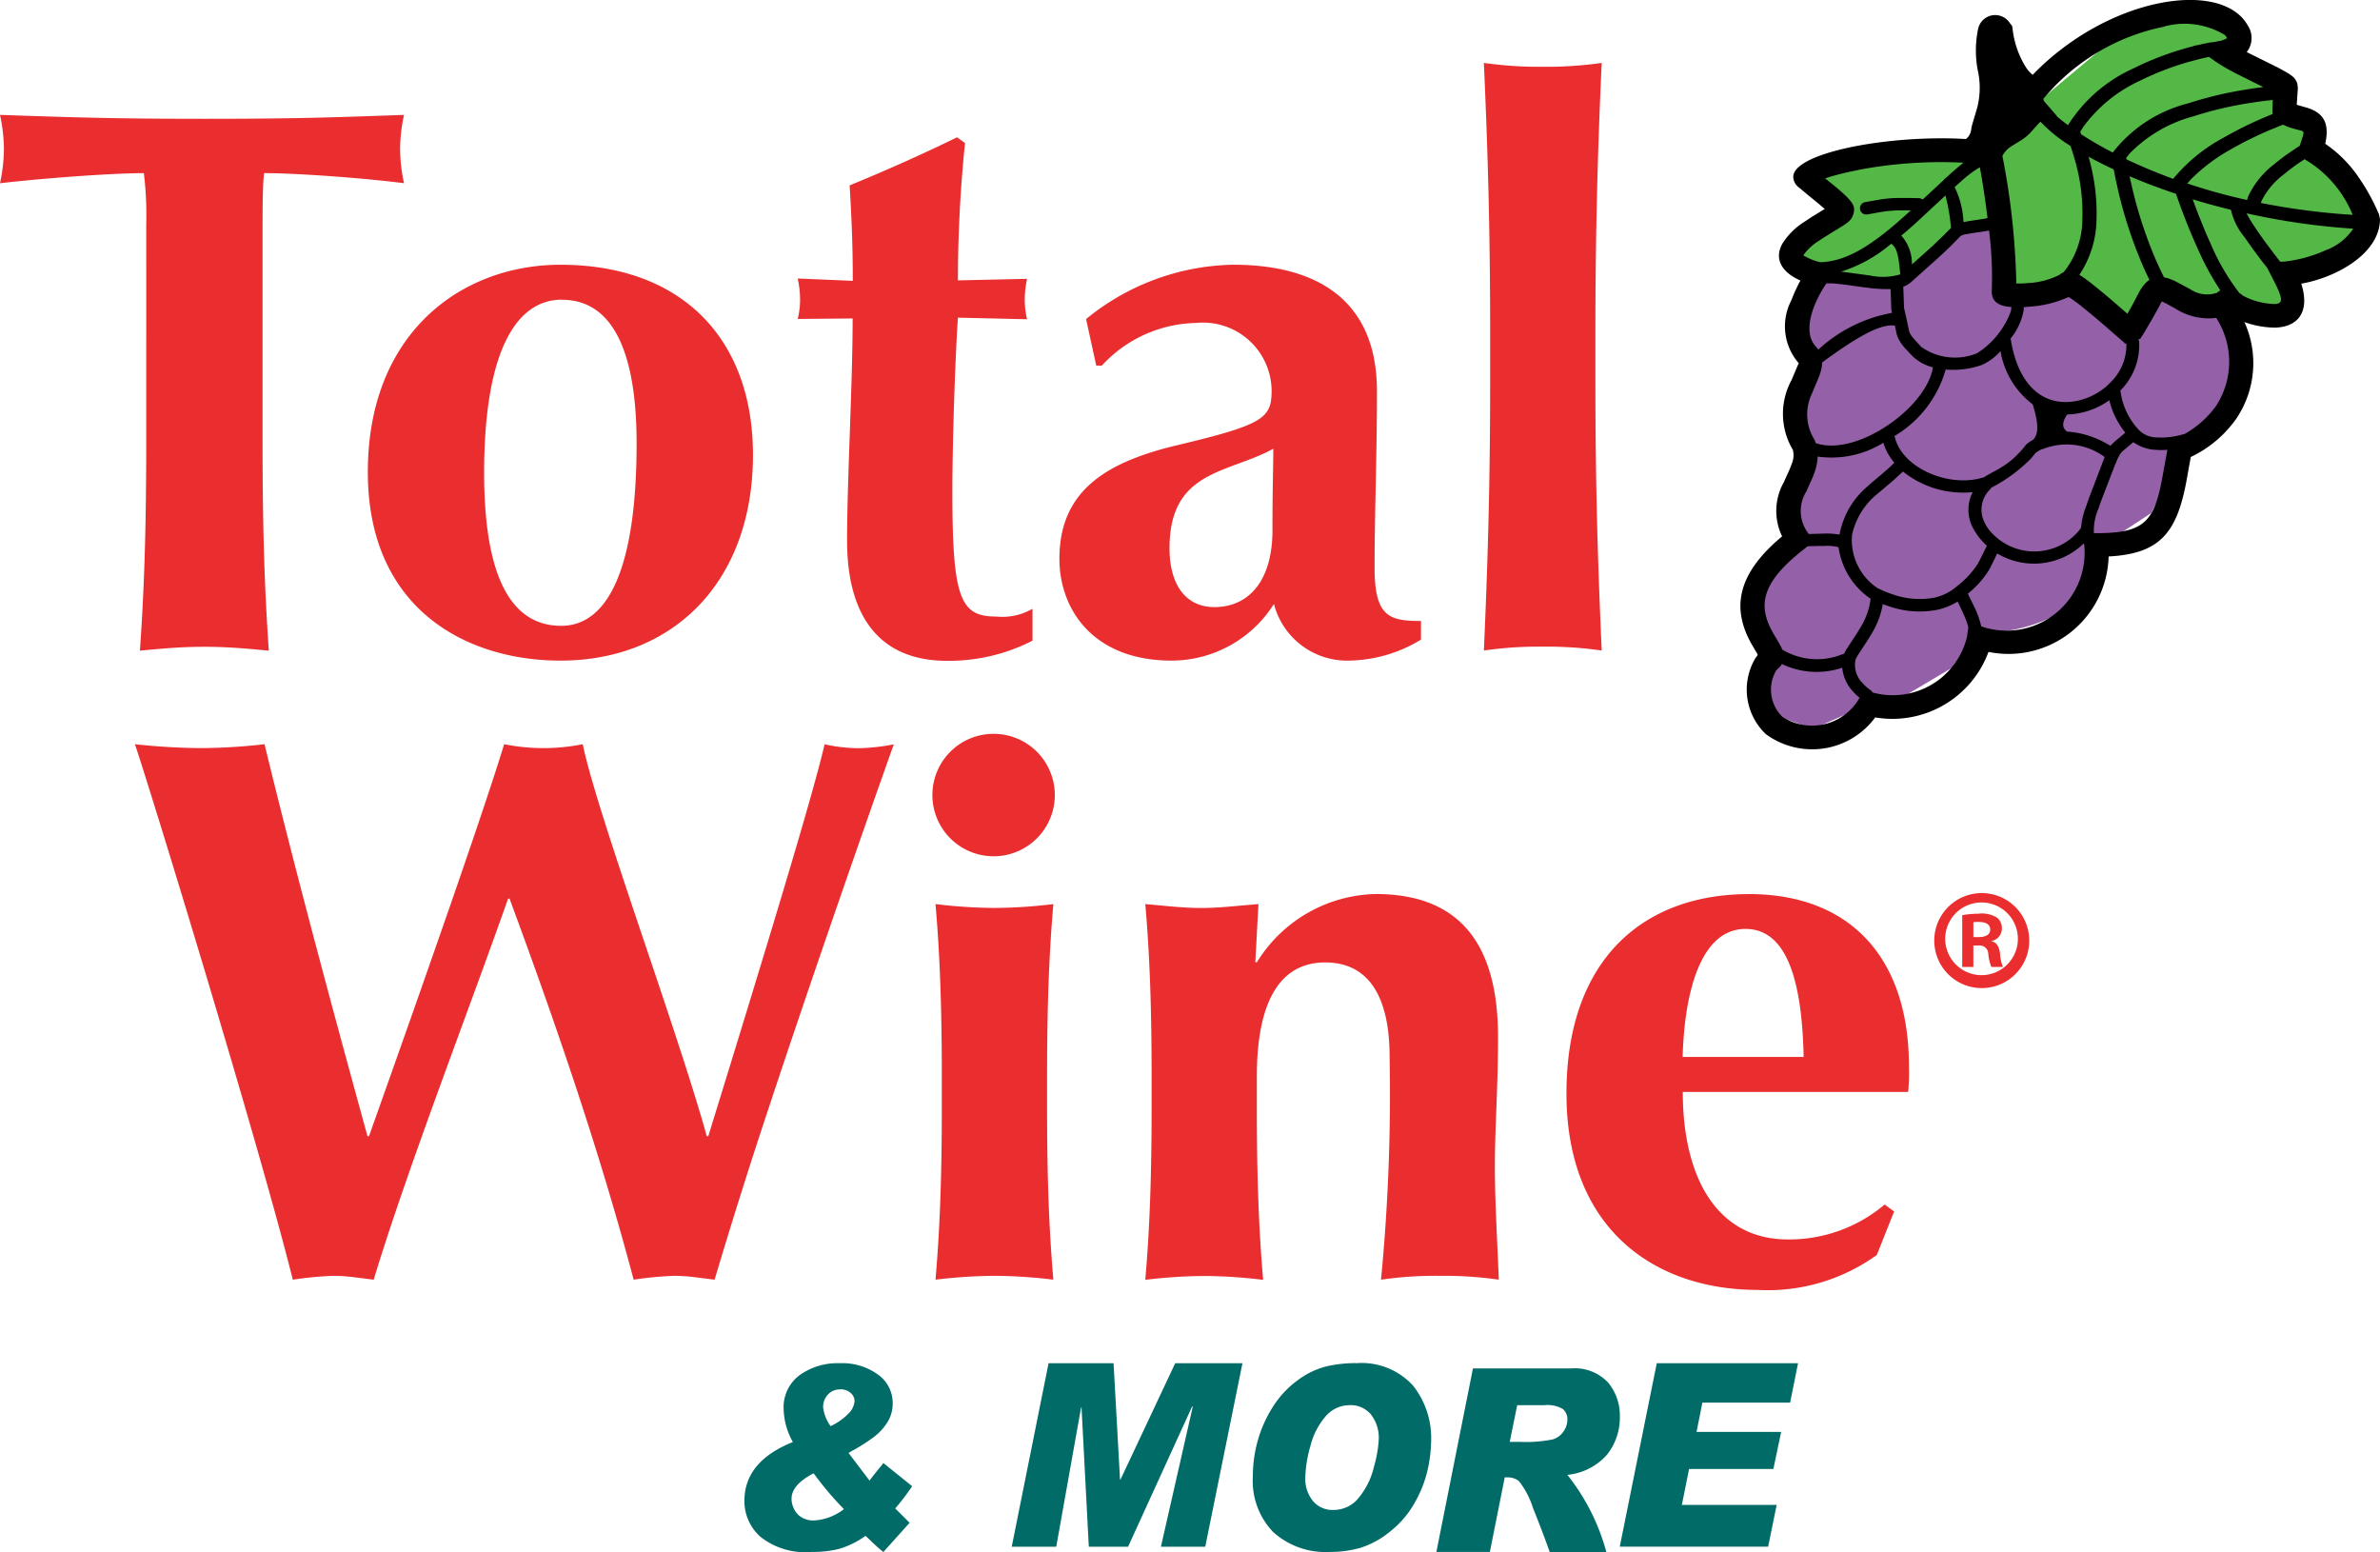
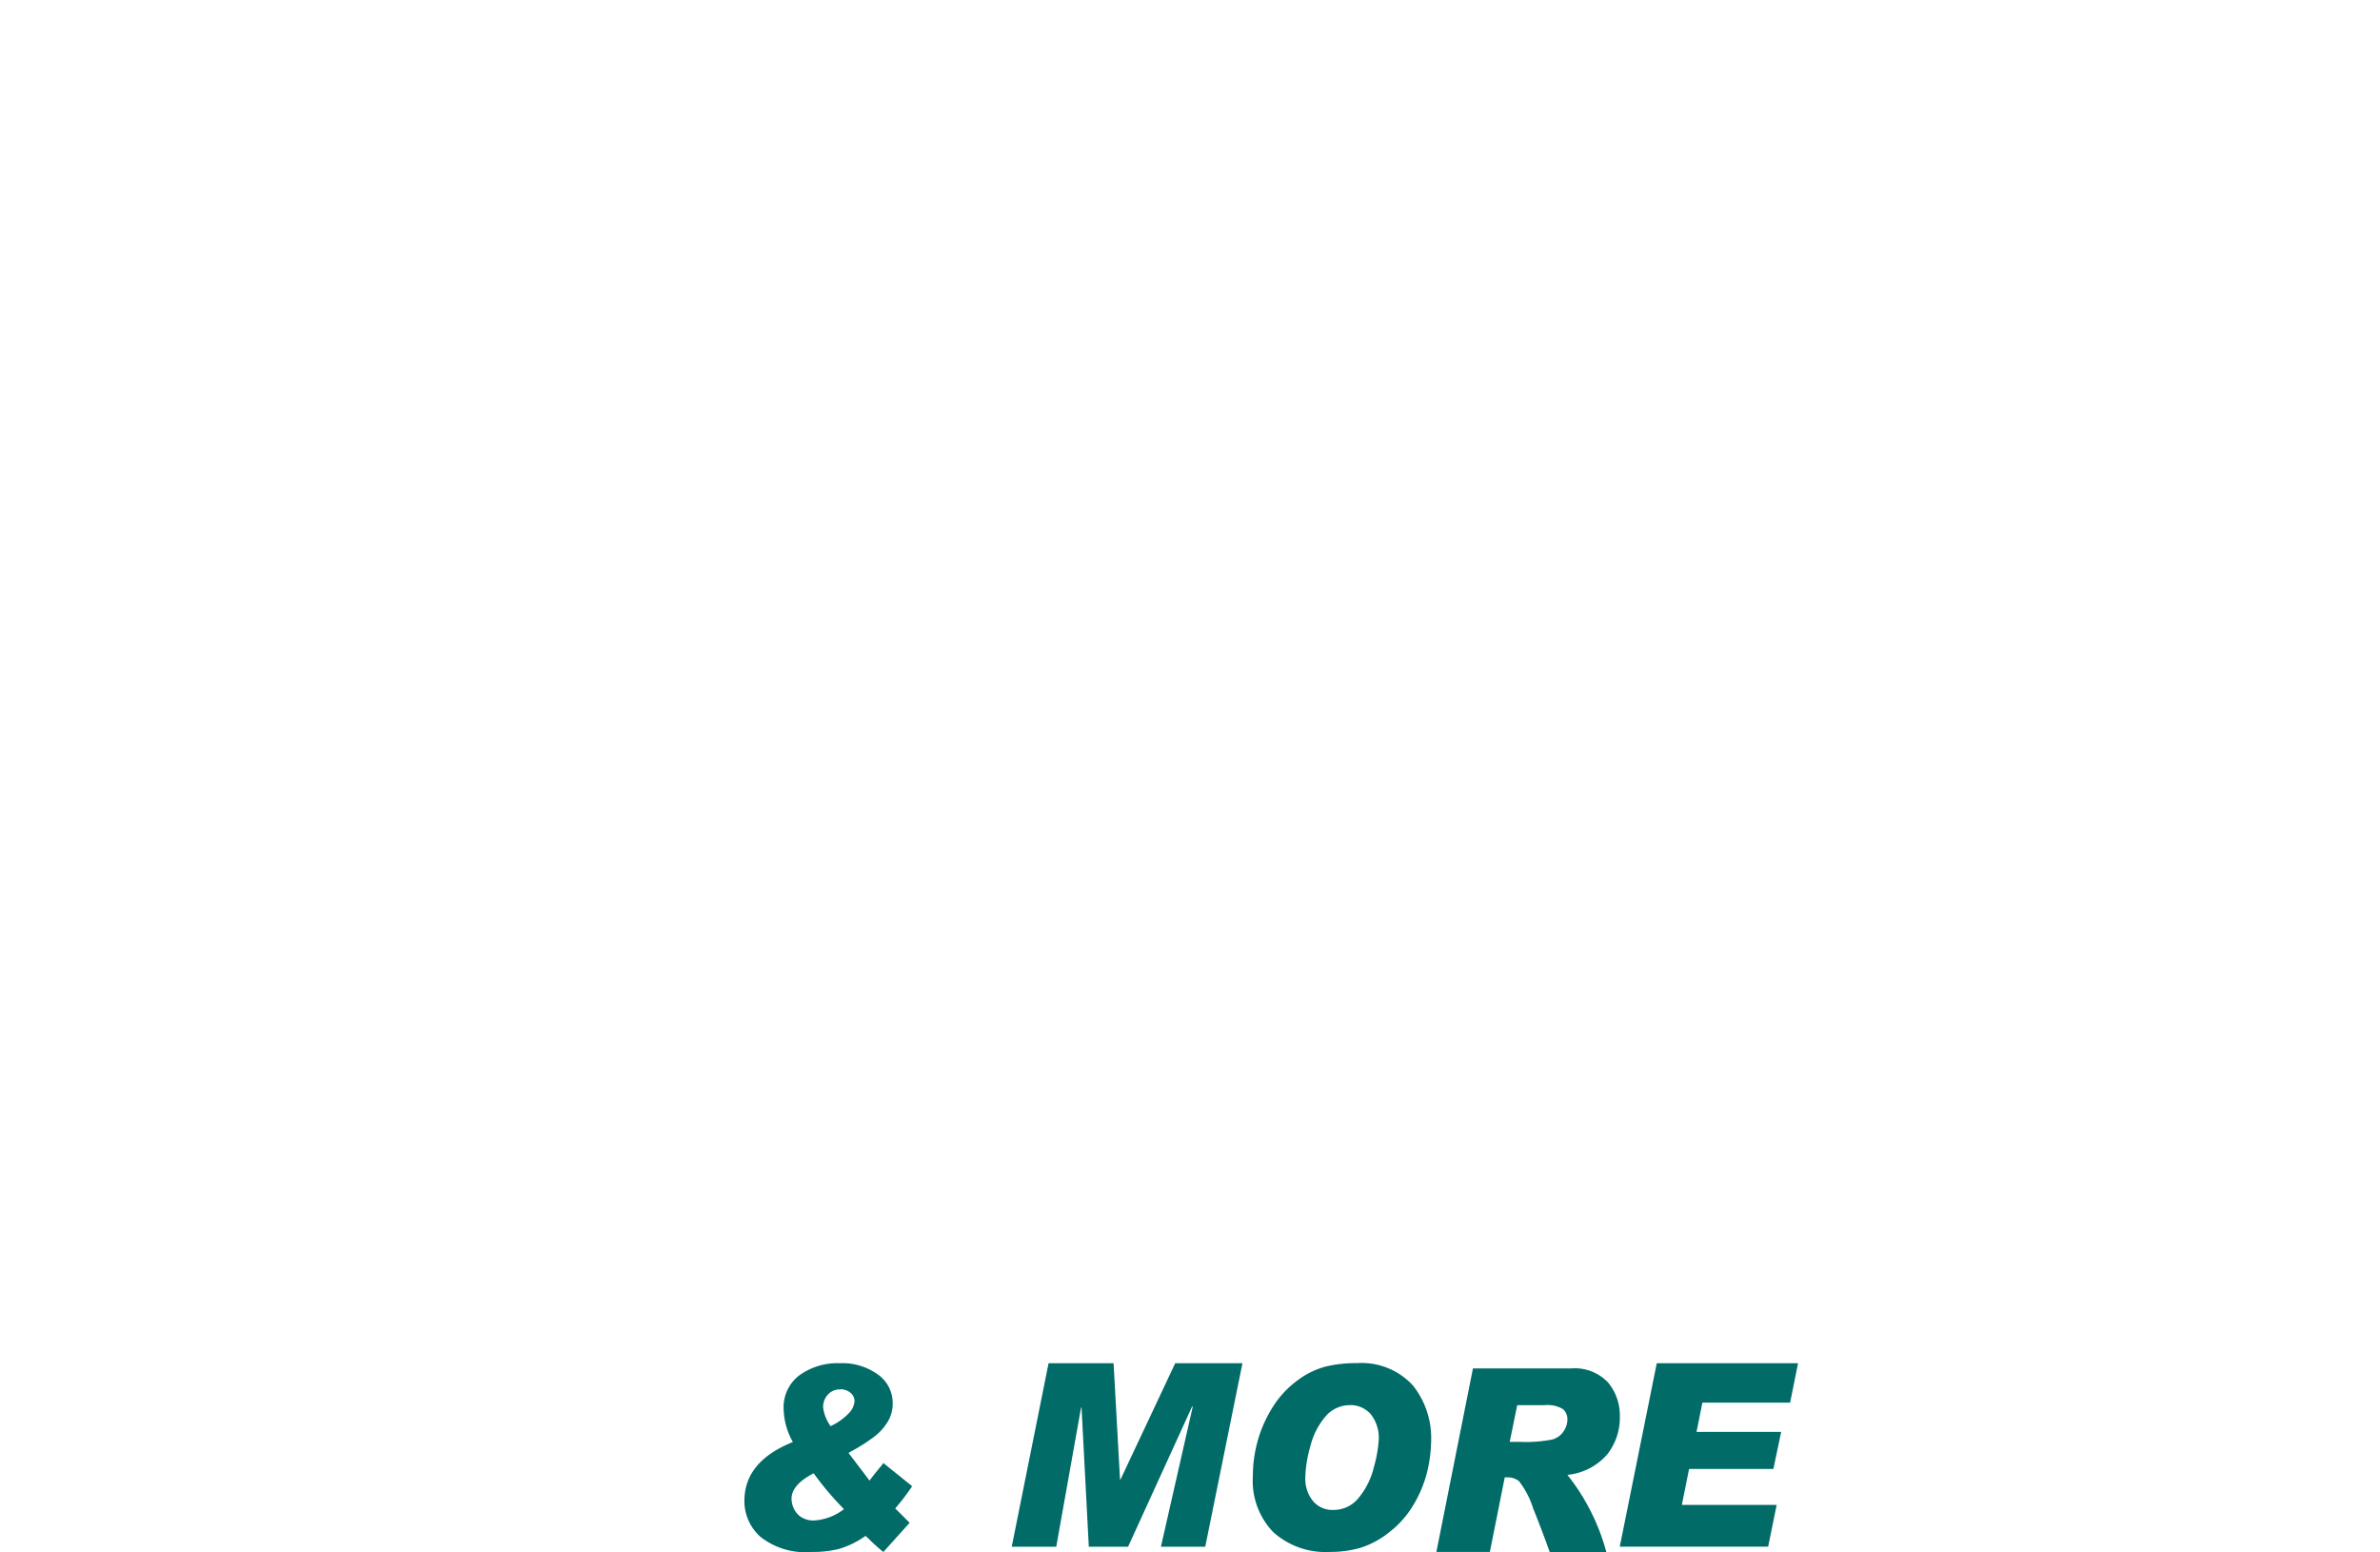
<svg xmlns="http://www.w3.org/2000/svg" id="twm-logo-color" width="1200" height="782.389" viewBox="0 0 85.538 55.77">
  <path id="Shape" d="M163.975,260a2.5,2.5,0,0,1,2.052.8,3.025,3.025,0,0,1,.655,1.976,5.092,5.092,0,0,1-.121,1.031,4.265,4.265,0,0,1-.467,1.2,3.459,3.459,0,0,1-.9,1.051,3.178,3.178,0,0,1-1.062.578,3.909,3.909,0,0,1-1.081.145,2.811,2.811,0,0,1-2.043-.711,2.651,2.651,0,0,1-.734-2,4.747,4.747,0,0,1,.182-1.309,4.545,4.545,0,0,1,.542-1.2,3.454,3.454,0,0,1,.888-.949,2.88,2.88,0,0,1,1.039-.5,4.652,4.652,0,0,1,1.049-.116Zm-18.556,0a2.184,2.184,0,0,1,1.386.411,1.252,1.252,0,0,1,.525,1.021,1.268,1.268,0,0,1-.187.684,1.972,1.972,0,0,1-.476.524,6.355,6.355,0,0,1-.73.473q-.1.052-.194.112l.754.992c.116-.154.251-.326.406-.51a1.29,1.29,0,0,0,.091-.121l1.035.833a8.157,8.157,0,0,1-.609.8c.057.054.23.226.518.515l-.944,1.05q-.254-.206-.488-.436a1.874,1.874,0,0,0-.154-.143,3.211,3.211,0,0,1-.944.466,3.951,3.951,0,0,1-1.006.111,2.589,2.589,0,0,1-1.826-.545,1.716,1.716,0,0,1-.576-1.289q0-1.418,1.742-2.116a2.539,2.539,0,0,1-.332-1.181,1.437,1.437,0,0,1,.574-1.222A2.335,2.335,0,0,1,145.42,260Zm26.288.188a1.639,1.639,0,0,1,1.335.507,1.855,1.855,0,0,1,.422,1.224,2.136,2.136,0,0,1-.449,1.352,2.172,2.172,0,0,1-1.437.741,7.646,7.646,0,0,1,1.4,2.771h-2.036q-.279-.788-.593-1.563a3.107,3.107,0,0,0-.511-.983.638.638,0,0,0-.411-.135h-.1l-.535,2.68H166.87l1.314-6.594ZM155.268,260l.232,4.18h.017L157.484,260H159.9l-1.337,6.594H156.97l1.145-5.037h-.025l-2.3,5.037h-1.412l-.261-5H154.1l-.892,5h-1.6L152.932,260h2.336Zm24.6,0-.285,1.417H176.43l-.21,1.051h3.041l-.279,1.332h-3.03l-.26,1.292H179.1l-.306,1.5h-5.333L174.791,260h5.079Zm-35.38,3.956q-.795.409-.794.92a.835.835,0,0,0,.091.362.7.7,0,0,0,.27.3.819.819,0,0,0,.445.113,1.944,1.944,0,0,0,1.078-.408A11.188,11.188,0,0,1,144.49,263.957Zm19.273-2.449a1.14,1.14,0,0,0-.871.4,2.594,2.594,0,0,0-.548,1.071,4.425,4.425,0,0,0-.183,1.139,1.262,1.262,0,0,0,.269.827.908.908,0,0,0,.746.328,1.147,1.147,0,0,0,.907-.439,2.736,2.736,0,0,0,.545-1.109,4.489,4.489,0,0,0,.171-.952,1.361,1.361,0,0,0-.291-.946.965.965,0,0,0-.744-.321Zm6.984,0h-.97l-.269,1.319h.363a4.832,4.832,0,0,0,1.18-.088.718.718,0,0,0,.4-.3.765.765,0,0,0,.13-.4.494.494,0,0,0-.157-.388,1.092,1.092,0,0,0-.677-.142Zm-25.3-.565a.572.572,0,0,0-.447.188.652.652,0,0,0-.169.455,1.448,1.448,0,0,0,.269.675,2.133,2.133,0,0,0,.652-.46.7.7,0,0,0,.209-.436.382.382,0,0,0-.146-.3.543.543,0,0,0-.368-.127Z" transform="translate(-115.246 -211.013)" fill="#006B67" />
-   <path id="Path" d="M343.251,42l-.917.23-1.9.994-1.562.6-1.493.033-.476.564-.237,2.019-.2,1.39-.067,1.159.034,1.258-.272,1.822.033,1.29-1.052,1.292L335,56.136l.068,1.987.373,1.588,1.6.565,1.664-.73,1.426-.331,2.343-1.39.474-.993A5.949,5.949,0,0,0,346,56.07a3.327,3.327,0,0,0,1.223-2.251l1.969-1.292.576-1.091.579-1.49,1.323-1.159.476-1.755-.2-1.853-1.562-1.555Z" transform="translate(-271.882 -34.087)" fill="#9461A8" />
-   <path id="Shape-2" data-name="Shape" d="M357.089,3l1.461.7,1.522,1.692.548,1.11,1.034,1.166,2.071,2.569-1.279,1.225-1.7,1.05-.426,1.21-1.766-.8-.3.642-1.764-.642-1.035.816h-.913l-.913-.876-1.1-.175-1.277.235-.609-.468-.122-2.217-.3-2.043.426-1.517.426-.117,3.348-2.8L357.089,3Zm-7.456,4.662L350,8.6l.152,1.869-1.187.233-1.158.934-1.338.875-1.522.116-1.278-.232.061-.351L343,11.632l.12-.7,1.34-.759-.183-.875-.669-.758,2.131-.642,2.86.058,1.035-.293Z" transform="translate(-278.375 -2.435)" fill="#54B847" />
-   <path id="Shape-3" data-name="Shape" d="M350.225.9a.826.826,0,0,1,.027.893l-.056.079,1.125.558.181.1c.321.172.446.272.512.472l.021.163-.012.154-.029.445.034.011.368.106c.572.191.781.56.622,1.285a4.58,4.58,0,0,1,1.243,1.269,7.258,7.258,0,0,1,.69,1.272l.034.167c0,1.22-1.537,2.092-2.828,2.32.3.941-.048,1.539-.921,1.579a3.305,3.305,0,0,1-1.123-.2,3.567,3.567,0,0,1-.293,3.474,4.2,4.2,0,0,1-1.634,1.374l-.045.244-.122.679c-.352,1.823-.964,2.557-2.786,2.652a3.6,3.6,0,0,1-4.318,3.43,3.682,3.682,0,0,1-4.071,2.354,2.813,2.813,0,0,1-3.932.6,2.207,2.207,0,0,1-.363-2.747l.079-.1-.23-.392c-.713-1.271-.542-2.5,1.1-3.867a2.1,2.1,0,0,1,.061-1.946l.211-.468.073-.191a.8.8,0,0,0,.043-.5,2.535,2.535,0,0,1-.049-2.512l.236-.558a.178.178,0,0,1,.025-.044,2.018,2.018,0,0,1-.268-2.264,5.253,5.253,0,0,1,.327-.71l-.073-.033-.071-.036c-.528-.274-.806-.721-.505-1.257a2.513,2.513,0,0,1,.8-.791l.26-.172.462-.284-.247-.209L334.417,7l-.32-.268a.475.475,0,0,1-.191-.309c-.183-.878,3.183-1.561,5.992-1.438l.209.011.05-.048a.5.5,0,0,0,.133-.272,1.64,1.64,0,0,1,.042-.207l.172-.579a2.857,2.857,0,0,0,.044-1.275,3.778,3.778,0,0,1-.009-1.561.627.627,0,0,1,1.151-.213l.074.089.018.113a3.267,3.267,0,0,0,.5,1.408,1.277,1.277,0,0,0,.219.239C345.223-.123,349.275-.751,350.225.9ZM333.491,23.861l-.013.024a.579.579,0,0,1-.056.072l-.133.129a1.366,1.366,0,0,0,.218,1.672,1.957,1.957,0,0,0,2.764-.666l.011-.017a2.012,2.012,0,0,1-.245-.236,1.442,1.442,0,0,1-.378-.844,2.9,2.9,0,0,1-2.167-.132Zm6.314-2.243a2.308,2.308,0,0,1-.755.3,3.357,3.357,0,0,1-1.744-.142l-.189-.067a3.041,3.041,0,0,1-.4,1.059l-.112.187-.372.568-.068.118a.352.352,0,0,0-.03.074.913.913,0,0,0,.25.826,1.516,1.516,0,0,0,.124.127l.057.05.094.07a.225.225,0,0,1,.084.093l.027.009a2.744,2.744,0,0,0,3.374-2.013l.044-.341a2.784,2.784,0,0,0-.115-.342l-.08-.182-.191-.4Zm-4.749-2-.25,0-.386.011-.1.078c-1.5,1.156-1.7,1.972-1.216,2.91l.1.184.121.2.125.221a1.286,1.286,0,0,1,.052.118l-.049-.029a2.425,2.425,0,0,0,2.182.211l.094-.034a1.6,1.6,0,0,1,.1-.185l.352-.537.14-.231a2.494,2.494,0,0,0,.354-1v-.027l-.048-.027a2.692,2.692,0,0,1-1.1-1.806l-.036-.02a1.672,1.672,0,0,0-.44-.04Zm9.28-.086a2.568,2.568,0,0,1-3.106.357l-.064.129-.167.342-.073.134a3.37,3.37,0,0,1-.748.835l.021.054.029.064.187.382a3.422,3.422,0,0,1,.241.681l.031.009a2.8,2.8,0,0,0,3.672-2.905l-.006-.066-.016-.015Zm-6.5-2.586-.046.046-.234.216-.128.112-.463.392a2.612,2.612,0,0,0-.954,1.511,2.076,2.076,0,0,0,.923,1.915l.218.1c.079.034.182.074.3.113a2.907,2.907,0,0,0,1.5.129,1.824,1.824,0,0,0,.813-.4,3.274,3.274,0,0,0,.762-.815l.063-.115.267-.54a2.251,2.251,0,0,1-.458-.563,1.4,1.4,0,0,1-.053-1.362,3.456,3.456,0,0,1-2.511-.745Zm5-.808-.073.038-.106.064-.049.034q-.078.1-.162.2a5.627,5.627,0,0,1-1.418,1.045l0-.005-.082.1a1.012,1.012,0,0,0-.186,1.134l.05.1a1.479,1.479,0,0,0,.132.2,2.094,2.094,0,0,0,3.23.013l.071-.1a2.616,2.616,0,0,1,.172-.743l.115-.328.56-1.467a2.3,2.3,0,0,0-2.251-.274Zm-5.708-.223a3.527,3.527,0,0,1-2.353.491,1.9,1.9,0,0,1-.1.535l-.074.2-.23.514a1.325,1.325,0,0,0,.06,1.5l.022.034.508-.013a2.7,2.7,0,0,1,.6.036l.018-.092a2.969,2.969,0,0,1,.953-1.611l.191-.17.416-.351.18-.158.211-.2-.1-.131a1.984,1.984,0,0,1-.291-.581Zm9-.032-.39.327-.036.036a.51.51,0,0,0-.06.076l-.052.093c-.019.038-.04.083-.064.139l-.083.2L344.964,18l-.1.285a1.973,1.973,0,0,0-.162.83l0,.044h.087c1.742,0,2.1-.4,2.4-2.145l.154-.841,0-.009a2.65,2.65,0,0,1-.428,0,1.488,1.488,0,0,1-.8-.28Zm-4.783-3.265a1.917,1.917,0,0,1-.678.5,3.128,3.128,0,0,1-1.291.161,4.062,4.062,0,0,1-1.837,2.388c.23,1.1,1.809,1.812,3.025,1.534l.139-.036a.237.237,0,0,1,.042-.009l.021-.015.142-.086.388-.212.173-.107a3.066,3.066,0,0,0,.48-.393l.151-.162.049-.057.117-.143a1.2,1.2,0,0,1,.182-.138l.075-.045c.233-.24.154-.7-.018-1.267a3.024,3.024,0,0,1-1.158-1.911Zm3.911,1.766a2.78,2.78,0,0,1-1.112.469,2.6,2.6,0,0,1-.4.041c-.266.388-.1.546.007.624l-.009-.009a3.287,3.287,0,0,1,1.361.4l.2.109.061-.069.08-.077.386-.323-.039-.054a2.917,2.917,0,0,1-.531-1.106ZM335,12.98l-.065.048a1.2,1.2,0,0,1-.04.287,2.136,2.136,0,0,1-.071.218l-.115.278-.027.062-.113.272a1.722,1.722,0,0,0,.1,1.67l.036.108.047.016c1.477.45,3.941-1.305,4.166-2.739a1.613,1.613,0,0,1-.756-.424l-.178-.191a1.671,1.671,0,0,1-.31-.421.974.974,0,0,1-.06-.165l-.064-.3c-.477-.062-1.229.313-2.548,1.277Zm12.143-2.147-.027.043-.051.106c-.064.12-.163.3-.274.492l-.252.433-.164.261-.074.027a.2.2,0,0,1,.029.091,2.308,2.308,0,0,1-.674,1.747,2.508,2.508,0,0,0,.615,1.364.9.9,0,0,0,.691.321,2.623,2.623,0,0,0,.733-.058l.149-.034.1-.028h.014a3.539,3.539,0,0,0,1.142-1.019,2.911,2.911,0,0,0,0-3.156,2.214,2.214,0,0,1-1.49-.348l-.288-.156q-.083-.046-.171-.083Zm-3.349-.16a3.984,3.984,0,0,1-1.354.343q-.134.013-.268.022a.19.19,0,0,1,.013.071,2.214,2.214,0,0,1-.472,1.052l0,.014c.263,1.7,1.192,2.444,2.333,2.239a2.35,2.35,0,0,0,1.189-.606.145.145,0,0,1,.036-.039,1.879,1.879,0,0,0,.6-1.428c-.048.009-.065,0-.074-.014l-.01-.027a.247.247,0,0,1-.045-.031l-.623-.543-.39-.335-.461-.377q-.1-.079-.2-.154l-.172-.122Zm-2.862-2.39-.086.017-.156.026-.376.054-.188.034a.524.524,0,0,0-.221.074L339.6,8.8l-.145.142-.3.281-1.014.908a.877.877,0,0,1-.289.172l.029.771.09.39.085.407a.563.563,0,0,0,.034.1.883.883,0,0,0,.132.191l.059.068.218.236a2.1,2.1,0,0,0,2.006.227,3.024,3.024,0,0,0,1.216-1.514l.015-.127.006-.018c-.473-.032-.741-.2-.708-.635a13.174,13.174,0,0,0-.1-2.12Zm-5.84,1.9.067-.1c-.564.79-.959,1.864-.429,2.392l.069.088a5.3,5.3,0,0,1,2.646-1.32l-.025-.133L337.418,11l-.022-.613a4.962,4.962,0,0,1-.8-.043l-.189-.024-.677-.094L335.5,10.2q-.121-.014-.243-.018H335.2l-.1.005,0-.007Zm9.417-4.552-.022-.083a7.335,7.335,0,0,1,.309,2.4,3.659,3.659,0,0,1-.615,1.928,4.112,4.112,0,0,1,.409.29l.261.208.289.238.3.256.468.407c.066-.113.127-.22.183-.326l.245-.465a1.555,1.555,0,0,1,.23-.315.736.736,0,0,1,.134-.112l.078.157q-.176-.34-.334-.708a15.955,15.955,0,0,1-.867-2.65l-.1-.456-.062-.313q-.463-.214-.91-.459Zm3.744,1.53.009.022c.194.535.408,1.071.635,1.57a7.993,7.993,0,0,0,1,1.729l.029.043a1.15,1.15,0,0,1,.134.1,2.561,2.561,0,0,0,1.131.3c.3-.014.347-.132-.054-.9l-.205-.4-.19-.24-.347-.466-.281-.4a2.352,2.352,0,0,1-.486-.981q-.7-.169-1.379-.378Zm-2.267-.819.092.4a15.512,15.512,0,0,0,.839,2.568c.1.227.2.446.309.656a1.1,1.1,0,0,1,.2.054,2.416,2.416,0,0,1,.309.142l.432.231a1.08,1.08,0,0,0,.957.128l.012-.006a.5.5,0,0,1,.112-.08,10.065,10.065,0,0,1-.808-1.487q-.358-.79-.653-1.606l-.134-.378q-.843-.281-1.663-.627Zm-3.205-1.968-.015.015a1.837,1.837,0,0,0-.131.138l-.176.2a1.83,1.83,0,0,1-.211.2l-.121.088-.381.236a.916.916,0,0,0-.331.351,26.476,26.476,0,0,1,.5,4.583,3.084,3.084,0,0,0,.442-.015,2.779,2.779,0,0,0,1.1-.29.772.772,0,0,1,.158-.1l-.045.056a3.035,3.035,0,0,0,.718-1.915A6.86,6.86,0,0,0,344,5.68q-.062-.219-.136-.435a5.408,5.408,0,0,1-1.082-.873Zm-5.36,4.385-.061.048a5.164,5.164,0,0,1-1.752.957l.045,0,1,.135a2.229,2.229,0,0,0,1.092-.04l-.032-.3c-.051-.462-.12-.674-.29-.8Zm1.947-1.735-.987.917c-.208.191-.406.365-.6.525a1.517,1.517,0,0,1,.383,1.036l.727-.651.376-.36.3-.3a6.879,6.879,0,0,0-.165-1.031Zm-3.136-.913a10.369,10.369,0,0,0-1.027.246l-.161.052.408.33.189.163c.056.05.105.1.15.141.254.254.354.4.26.674-.056.168-.14.247-.376.4l-.666.411-.179.118a1.879,1.879,0,0,0-.566.524c0,.005,0,.011.025.024l.127.067a1.971,1.971,0,0,0,.458.162c.955-.032,1.87-.6,3.2-1.818l.05-.046-.241,0a5.263,5.263,0,0,0-.663.033l-.172.027-.489.087a.229.229,0,0,1-.262-.187.224.224,0,0,1,.14-.243l.052-.014.572-.1a4.548,4.548,0,0,1,.624-.048l.163,0h.184l.378.007a.231.231,0,0,1,.139.05l.77-.714V6.433h.016l.322-.286c.142-.124.258-.22.36-.3l.176.01a15.886,15.886,0,0,0-3.964.25Zm13.961,1.559a4.156,4.156,0,0,0,.222.38l.157.237.242.345.34.456.242.314h.133a4.932,4.932,0,0,0,1.511-.413,2.017,2.017,0,0,0,.983-.77l.036,0a24.932,24.932,0,0,1-3.868-.553Zm-9.585-1.661-.057.034a3.847,3.847,0,0,0-.585.442l-.268.238a3.184,3.184,0,0,1,.319,1.257l.2-.036.543-.082.12-.024q-.11-.918-.275-1.829Zm11.663-.286-.112.074a7.412,7.412,0,0,0-.626.466,2.729,2.729,0,0,0-.8.947l-.029.083a25.107,25.107,0,0,0,3.3.428,4.1,4.1,0,0,0-1.694-1.978l-.036-.02ZM351.5,4.481l-.025.009-.392.159a13.133,13.133,0,0,0-1.453.715A6.423,6.423,0,0,0,348.2,6.435l-.142.158a20.845,20.845,0,0,0,2.151.594,1.233,1.233,0,0,1,.054-.161,3.151,3.151,0,0,1,.943-1.143c.143-.118.291-.233.443-.341l.324-.221.128-.08.106-.33c.046-.151.04-.184-.039-.211l-.307-.083-.154-.048-.062-.023-.1-.044-.043-.022Zm-.368-.887h0l-.182.018-.244.03-.142.02-.322.049a13.108,13.108,0,0,0-1.968.471,4.988,4.988,0,0,0-2.3,1.35l-.108.142.009.053q.8.377,1.679.7l.021-.028a6.078,6.078,0,0,1,1.8-1.458,13.792,13.792,0,0,1,1.51-.744l.239-.1,0-.015L351.12,4q0-.2.013-.407Zm-2.293-1.55-.125.026-.25.06-.3.08a10.283,10.283,0,0,0-1.81.693,5.222,5.222,0,0,0-2.027,1.65l-.114.181.033.092c.333.215.715.439,1.134.656a4.965,4.965,0,0,1,2.723-1.771,13.466,13.466,0,0,1,2.047-.49c.162-.027.318-.05.463-.069l.179-.023-.988-.491-.252-.136q-.232-.126-.451-.274l-.265-.184ZM347.227.959a7.568,7.568,0,0,0-4.284,2.527l-.061.068.009.019.016.057.472.545-.015,0c.117.1.253.209.407.321l-.059.1a5.391,5.391,0,0,1,2.414-2.139,10.734,10.734,0,0,1,2.164-.8l-.013-.007.183-.035.192-.044.243-.049a.259.259,0,0,1,.063,0l.311-.06a.634.634,0,0,0,.1-.032l.117-.054c.009,0,.009-.006,0-.014l-.069-.1a2.8,2.8,0,0,0-2.2-.307Z" transform="translate(-269.448 0)" />
-   <path id="Shape-4" data-name="Shape" d="M62.848,41.867c3.67,0,5.76,2.313,5.76,6.19a7.347,7.347,0,0,1-.028.921h-8.1c0,3.012,1.185,5.3,3.781,5.3a5.312,5.312,0,0,0,3.474-1.255l.34.251-.622,1.562a6.69,6.69,0,0,1-4.293,1.255c-3.671,0-6.861-2.175-6.861-7.055,0-4.825,2.768-7.167,6.552-7.167ZM44.318,19.252c2.994,0,5.17,1.254,5.17,4.546,0,2.372-.085,4.326-.085,6.332,0,1.758.508,1.925,1.667,1.925v.669a5.111,5.111,0,0,1-2.6.754,2.714,2.714,0,0,1-2.684-2.036,4.358,4.358,0,0,1-3.671,2.036c-2.854,0-4.039-1.869-4.039-3.655,0-2.426,1.638-3.458,4.18-4.073,3.164-.752,3.446-.977,3.446-1.98a2.466,2.466,0,0,0-2.712-2.426,4.719,4.719,0,0,0-3.39,1.534h-.2l-.366-1.673a8.573,8.573,0,0,1,5.281-1.953ZM34.4,14.677l.283.2a48.668,48.668,0,0,0-.255,4.937l2.485-.055a3.651,3.651,0,0,0-.083.752,2.91,2.91,0,0,0,.084.7l-2.486-.057c-.113,1.675-.2,4.715-.2,6.222,0,3.878.281,4.519,1.581,4.519a2.167,2.167,0,0,0,1.3-.28v1.146a6.592,6.592,0,0,1-3.078.724c-2.345,0-3.587-1.507-3.587-4.325,0-2.147.2-5.634.2-7.977L28.67,21.2a2.911,2.911,0,0,0,.085-.7,3.586,3.586,0,0,0-.085-.753l1.979.084c0-1.172-.029-2.01-.113-3.431q1.961-.8,3.869-1.73ZM20.141,19.253c4.35,0,6.921,2.649,6.921,6.833,0,4.547-2.855,7.392-6.921,7.392-3.361,0-6.921-1.84-6.921-6.777,0-4.993,3.361-7.448,6.921-7.448ZM14.52,13.868a6.024,6.024,0,0,0-.141,1.228,6.085,6.085,0,0,0,.141,1.226c-1.525-.194-3.9-.362-5.027-.362C9.443,16.3,9.437,17.1,9.436,18v7.393c0,3.125.056,5.272.225,7.727-.62-.055-1.384-.139-2.315-.139s-1.7.084-2.317.139c.16-2.3.219-4.332.227-7.152V17.791a12.364,12.364,0,0,0-.086-1.83c-1.1,0-3.475.168-5.17.363A6.023,6.023,0,0,0,.142,15.1,6.026,6.026,0,0,0,0,13.868c.822.027,1.513.051,2.185.071l.5.014c1.258.034,2.556.055,4.658.055C10.848,14.008,12.119,13.951,14.52,13.868ZM37.858,42.227c-.17,1.953-.226,3.933-.226,6.191v1.115c0,2.259.056,4.239.226,6.191a18.163,18.163,0,0,0-2.119-.139,18.68,18.68,0,0,0-2.117.139c.17-1.953.227-3.932.227-6.191V48.418c0-2.258-.056-4.239-.227-6.191a18.47,18.47,0,0,0,2.117.139A18,18,0,0,0,37.858,42.227Zm11.576-.362c2.825,0,4.405,1.561,4.405,5.132,0,1.9-.113,3.234-.113,4.683,0,1.172.085,2.623.142,4.044a13.972,13.972,0,0,0-2.118-.139,13.82,13.82,0,0,0-2.116.139,69.294,69.294,0,0,0,.309-8c0-2.313-.846-3.4-2.315-3.4-1.7,0-2.457,1.533-2.457,4.1v1.115c0,2.258.057,4.24.227,6.191a18.023,18.023,0,0,0-2.118-.139,18.488,18.488,0,0,0-2.118.139c.17-1.952.227-3.933.227-6.191V48.418c0-2.258-.056-4.239-.227-6.19.679.056,1.328.139,2.006.139s1.327-.083,2.061-.139l-.113,2.092h.056a5.139,5.139,0,0,1,4.264-2.454Zm-17.31-5.383Q30.115,42.14,28.2,47.831l-.257.771-.128.384-.254.767q-.985,2.971-1.878,5.971l-.72-.09a6.251,6.251,0,0,0-.72-.049,12.991,12.991,0,0,0-1.469.139c-1.213-4.574-2.768-9.119-4.461-13.692H18.26c-1.328,3.793-3.643,9.76-4.829,13.692l-.72-.09a6.252,6.252,0,0,0-.719-.049,12.972,12.972,0,0,0-1.469.139c-.464-1.867-1.342-4.943-2.272-8.1L7.82,46.168c-1.37-4.61-2.736-9.015-2.972-9.686a23.317,23.317,0,0,0,2.372.14,20.86,20.86,0,0,0,2.287-.14c1.157,4.77,2.626,10.179,3.7,14.084h.055c.5-1.405,1.066-3,1.635-4.618l.284-.809c1.231-3.505,2.425-6.97,2.938-8.657a7.185,7.185,0,0,0,2.825,0c.284,1.386,1.324,4.465,2.364,7.555l.26.772C24.3,46.992,25,49.11,25.4,50.566h.057c.416-1.354.9-2.917,1.386-4.508l.449-1.472c1.045-3.428,2.028-6.732,2.345-8.1a5.922,5.922,0,0,0,1.185.14,7.064,7.064,0,0,0,1.3-.14ZM57.566,12q-.228,4.822-.227,9.651v1.813c0,3.654.085,6.5.227,9.651a13.982,13.982,0,0,0-2.118-.139,13.825,13.825,0,0,0-2.117.139c.141-3.152.225-6,.225-9.651V21.651c0-3.655-.084-6.5-.225-9.651a14.06,14.06,0,0,0,2.117.139A14.1,14.1,0,0,0,57.566,12ZM20.2,20.507c-1.723,0-2.8,2.01-2.8,6.221,0,3.126.678,5.5,2.768,5.5,1.752,0,2.712-2.232,2.712-6.555,0-3.209-.819-5.162-2.684-5.162Zm25.562,5.357c-1.61.893-3.729.754-3.729,3.571,0,1.367.622,2.12,1.61,2.12,1.244,0,2.09-.949,2.09-2.762,0-1.618.03-2.288.03-2.929ZM62.733,43.12c-1.666,0-2.2,2.426-2.258,4.6h4.348c-.057-2.789-.621-4.6-2.09-4.6Zm8.495-1.288a1.707,1.707,0,1,1-.006,0Zm-.006.337h-.009a1.306,1.306,0,1,0,.009,0Zm-.092.4a1.05,1.05,0,0,1,.649.149.469.469,0,0,1,.168.4.45.45,0,0,1-.364.434v.014c.167.032.272.181.3.457a1.455,1.455,0,0,0,.105.463h-.417a1.586,1.586,0,0,1-.112-.485.308.308,0,0,0-.355-.284h-.181v.769h-.4V42.625a3.507,3.507,0,0,1,.606-.052Zm.015.3a1.63,1.63,0,0,0-.221.008v.536h.19c.234,0,.415-.075.415-.269C71.53,42.991,71.418,42.872,71.146,42.872ZM35.738,36.109a2.2,2.2,0,1,1-1.576.637,2.2,2.2,0,0,1,1.576-.637Z" transform="translate(0 -9.739)" fill="#EA2D2E" />
</svg>